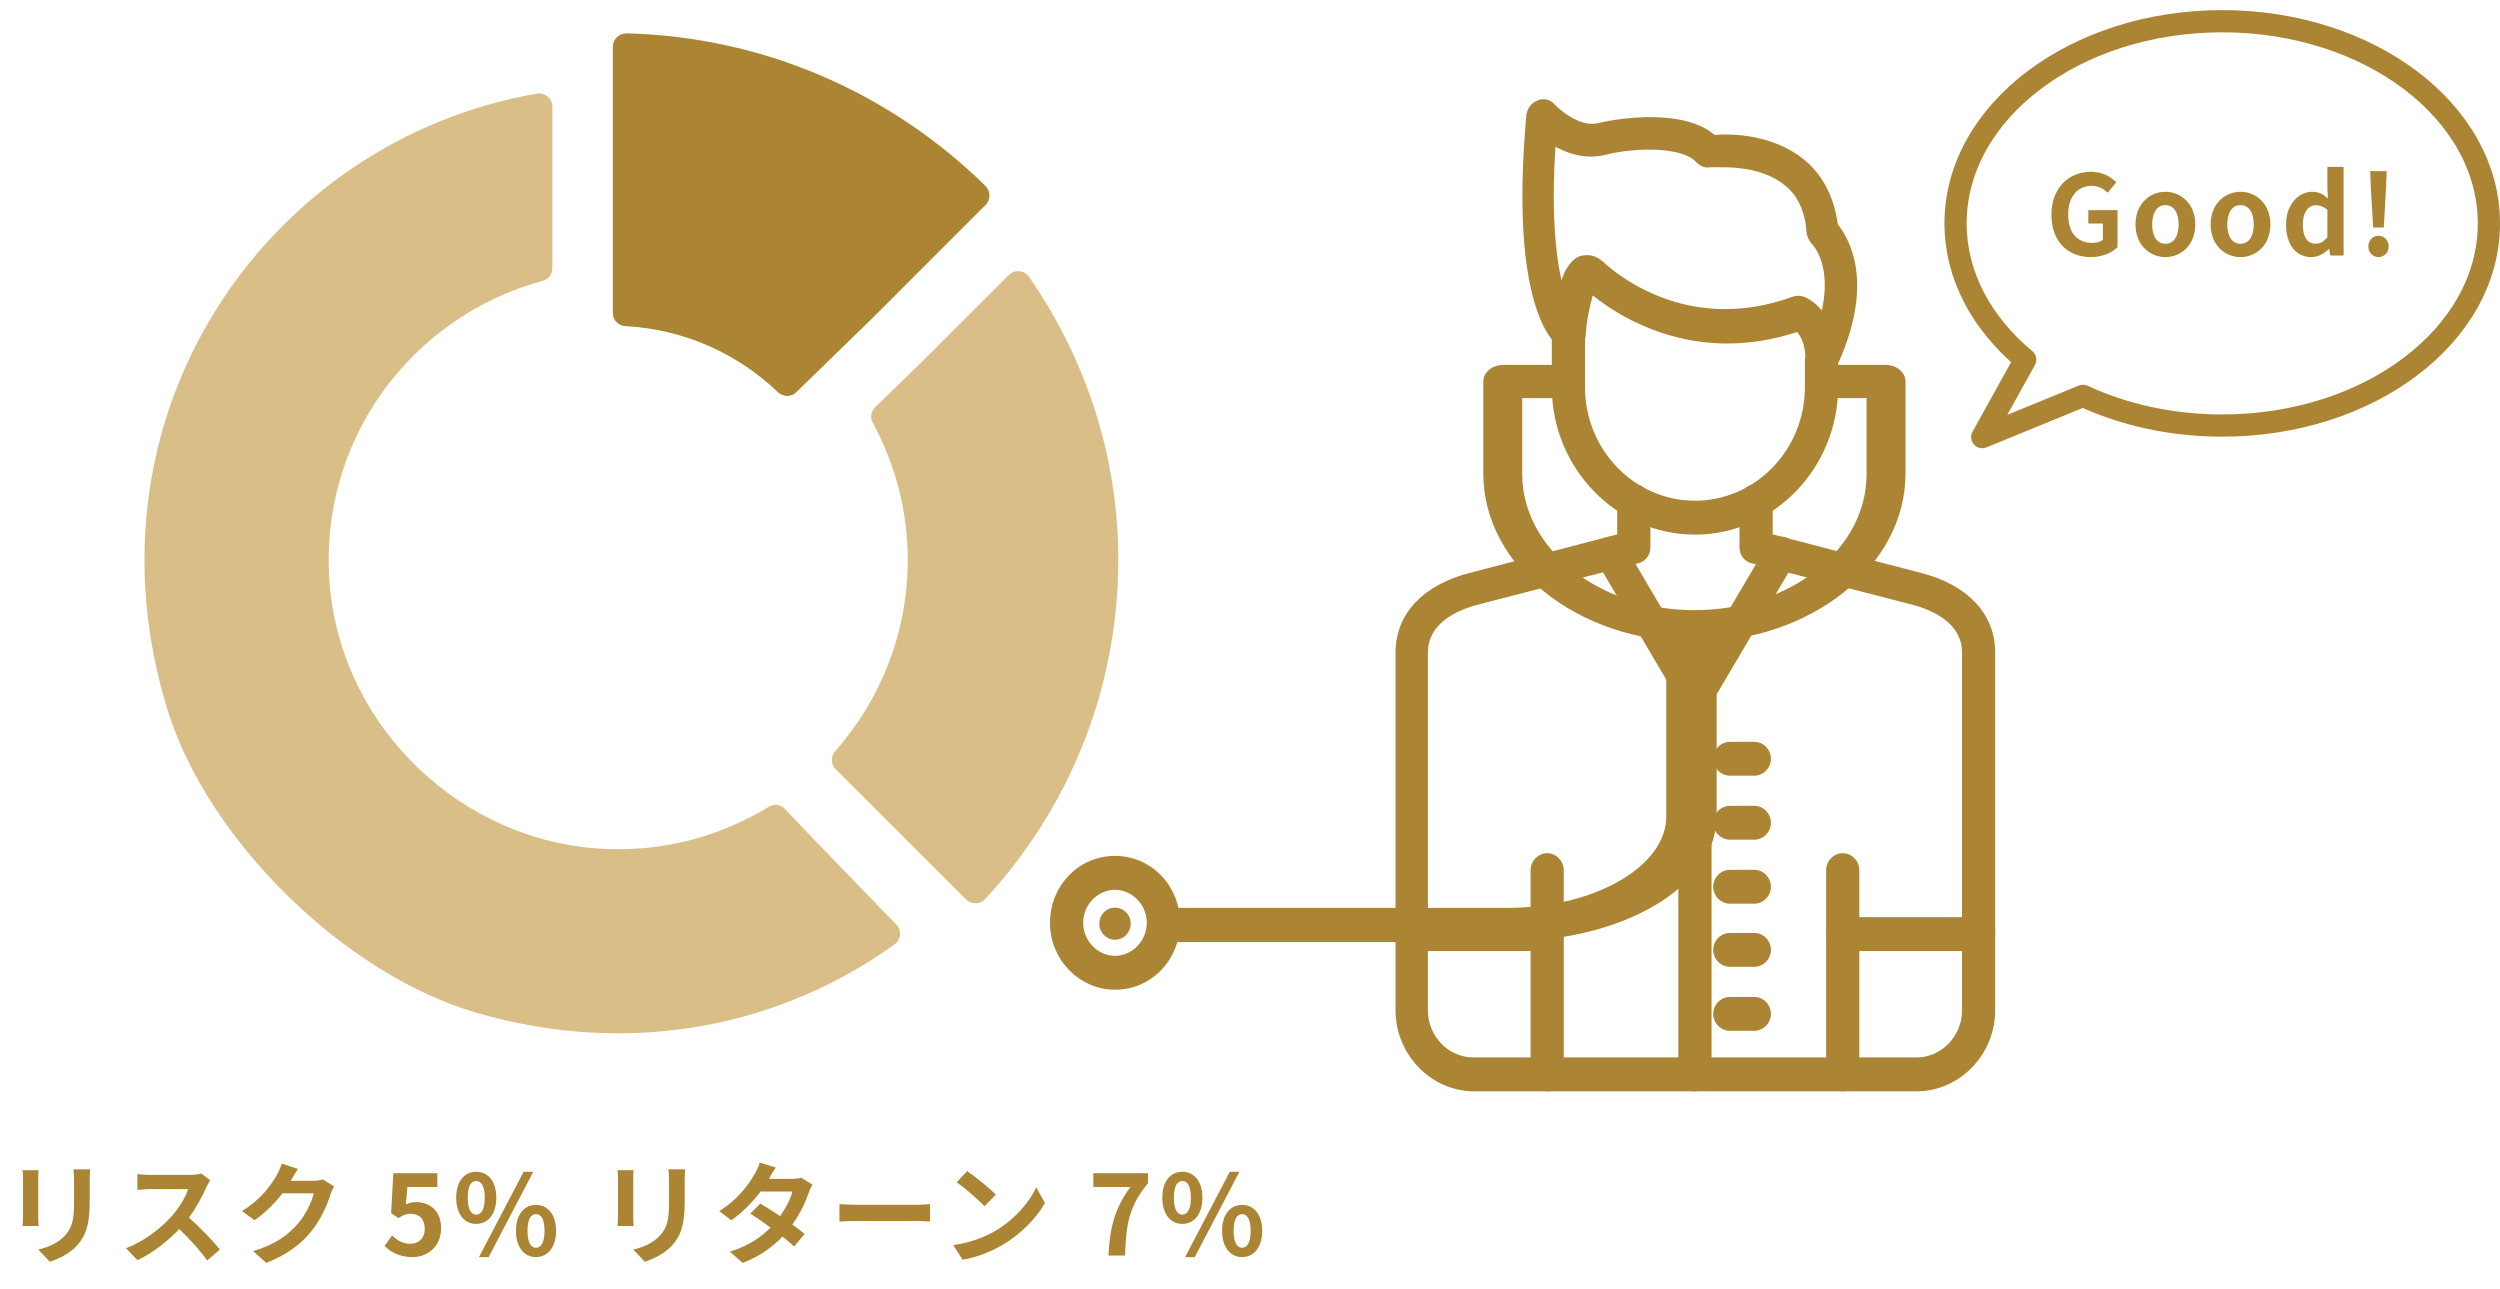
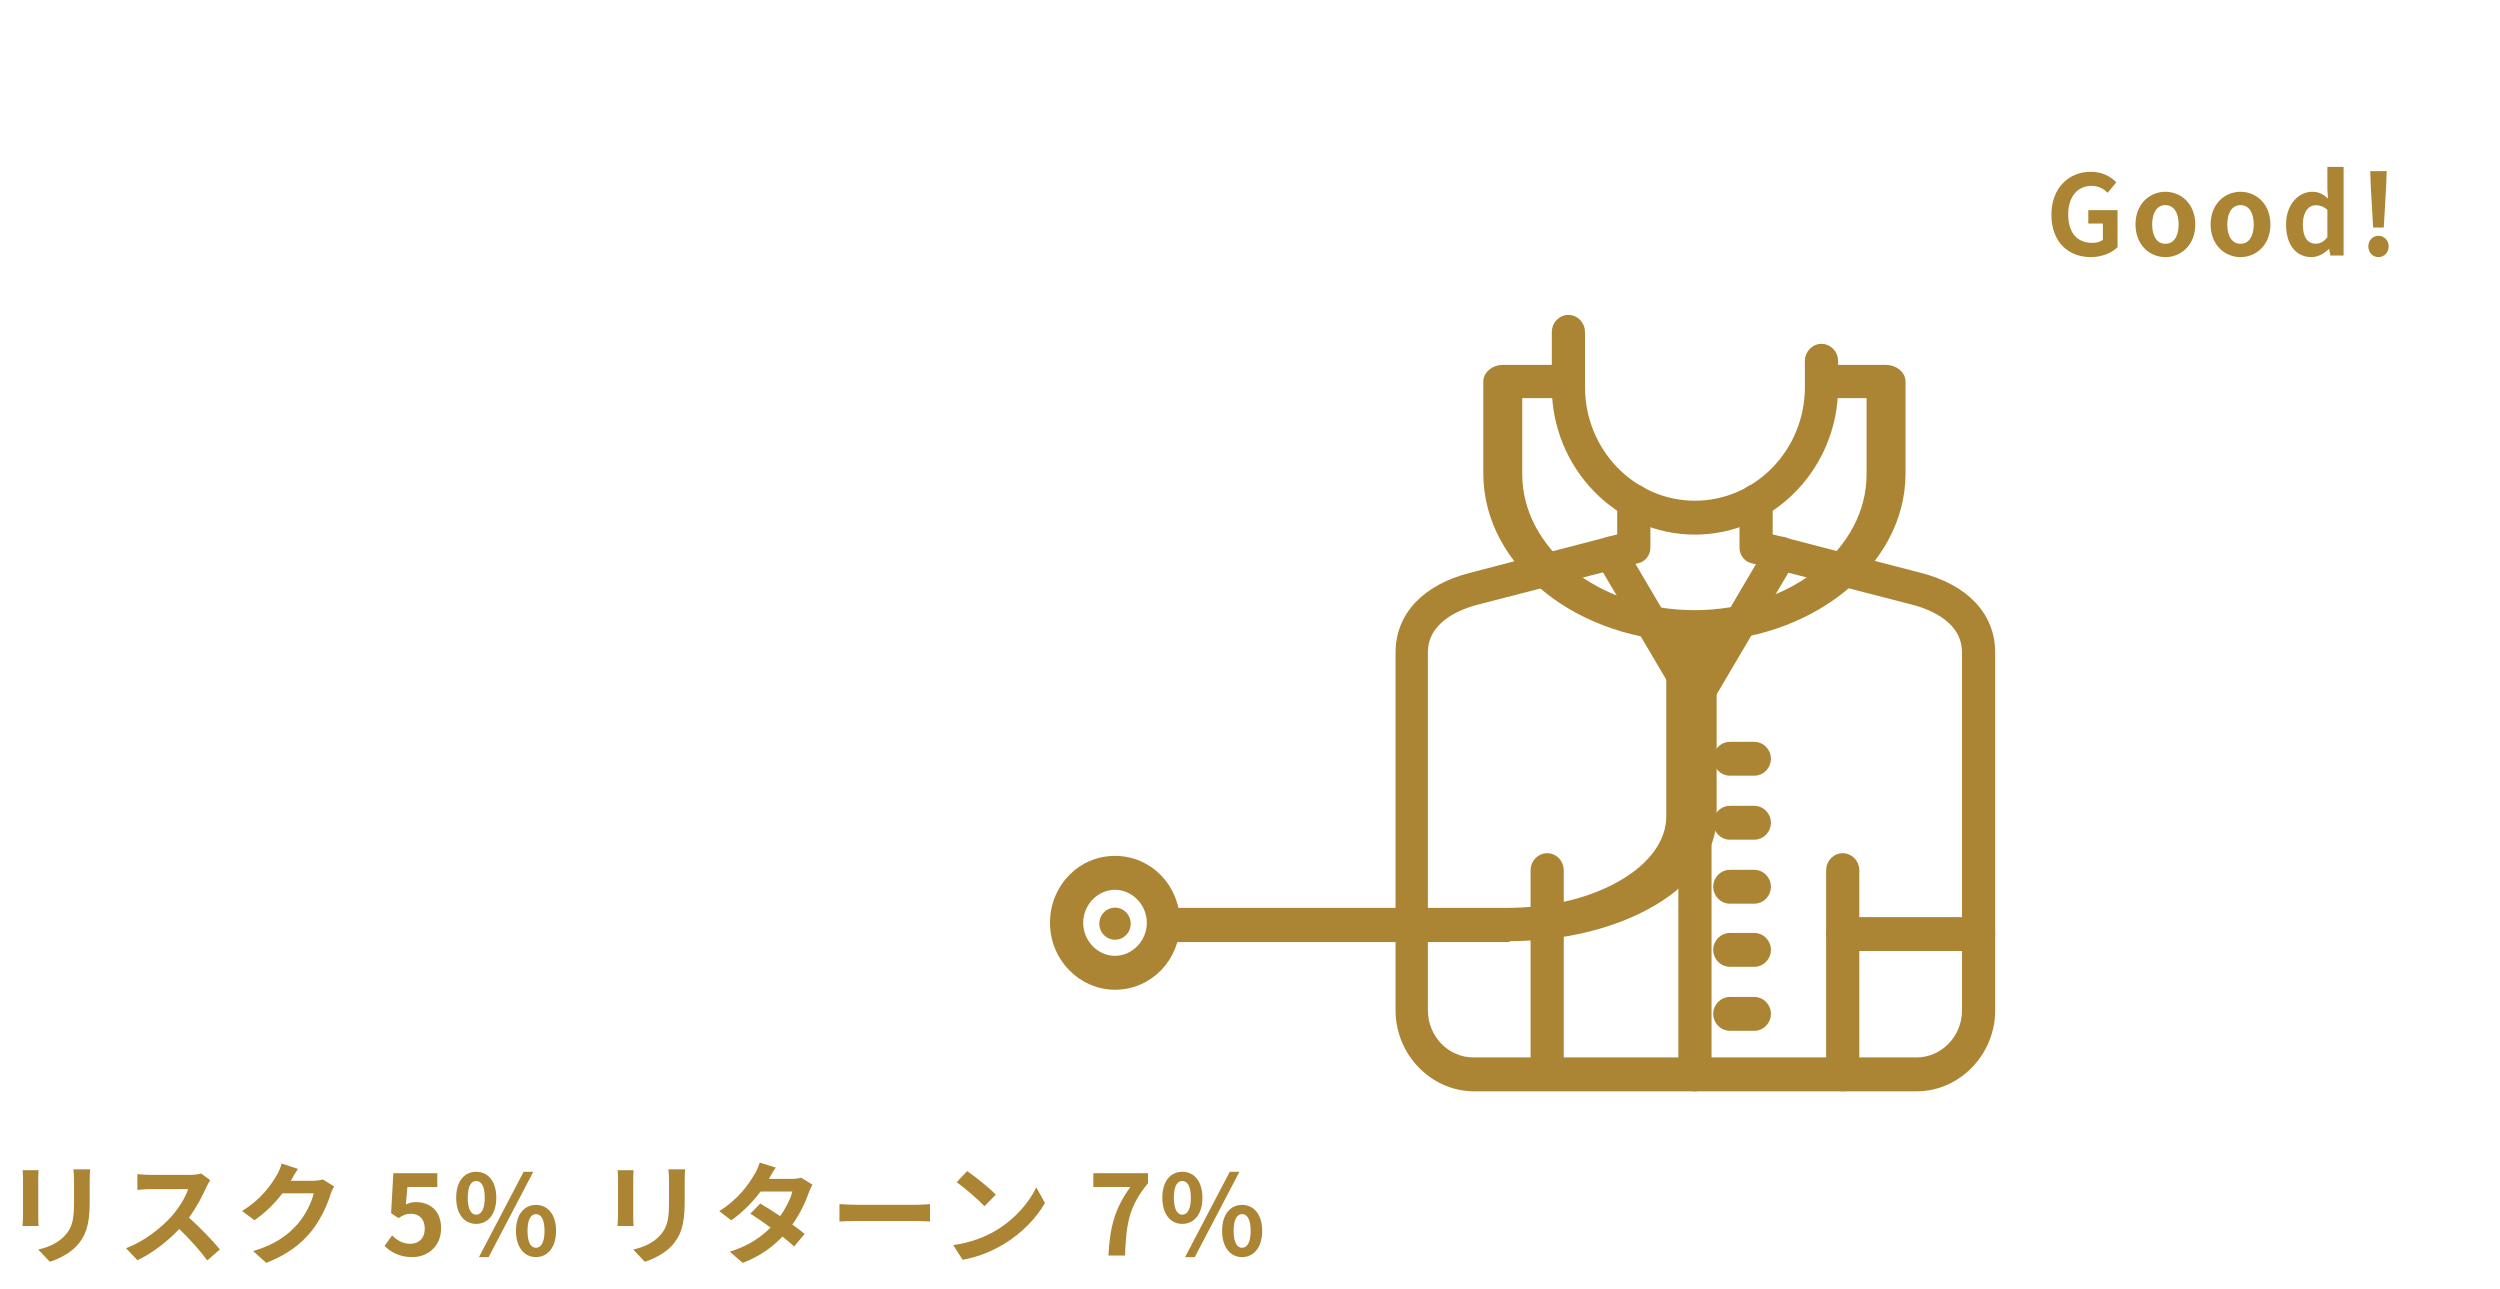
<svg xmlns="http://www.w3.org/2000/svg" width="225" height="116" viewBox="0 0 225 116" fill="none">
  <path d="M172.495 97.969H132.672H132.596V97.968C128.893 97.925 125.849 94.746 125.849 90.933V58.741C125.849 55.354 128.261 52.836 132.381 51.792C132.381 51.792 132.381 51.792 132.382 51.792L145.798 48.29V45.091C145.798 44.408 146.361 43.815 147.042 43.815C147.723 43.815 148.286 44.408 148.286 45.091V49.273C148.286 49.852 147.908 50.358 147.324 50.464L132.964 54.17C132.062 54.403 130.875 54.826 129.92 55.556C128.971 56.282 128.26 57.299 128.26 58.741V90.933C128.26 93.406 130.219 95.417 132.596 95.417H172.495C174.871 95.417 176.831 93.406 176.831 90.933V58.741C176.831 57.299 176.12 56.282 175.171 55.556C174.215 54.826 173.029 54.403 172.126 54.17L157.766 50.464C157.182 50.358 156.805 49.852 156.805 49.273V45.091C156.805 44.408 157.368 43.815 158.049 43.815C158.729 43.815 159.292 44.408 159.292 45.091V48.29L172.785 51.792C172.785 51.792 172.786 51.792 172.786 51.792C176.906 52.836 179.318 55.354 179.318 58.741V90.933C179.318 94.772 176.232 97.969 172.495 97.969Z" fill="#AB8533" stroke="#AB8533" stroke-width="0.5" />
  <path d="M165.178 34.834C165.178 41.986 159.494 47.866 152.545 47.866C145.597 47.866 139.913 41.986 139.913 34.834V29.863C139.913 29.18 140.476 28.587 141.157 28.587C141.837 28.587 142.4 29.18 142.4 29.863V34.834C142.4 40.621 146.958 45.314 152.545 45.314C158.132 45.314 162.69 40.621 162.69 34.834V32.466C162.69 31.784 163.254 31.191 163.934 31.191C164.615 31.191 165.178 31.784 165.178 32.466V34.834Z" fill="#AB8533" stroke="#AB8533" stroke-width="0.5" />
  <path d="M152.545 64.12L152.543 64.104C152.324 64.06 152.122 63.934 151.987 63.835C151.897 63.769 151.82 63.704 151.767 63.656C151.74 63.631 151.718 63.611 151.703 63.596L151.685 63.578L151.68 63.573L151.678 63.571L151.678 63.571L151.678 63.57L151.678 63.57C151.678 63.57 151.678 63.57 151.857 63.396L151.678 63.57L151.657 63.549L151.642 63.523L143.924 50.43C143.539 49.828 143.748 49.132 144.301 48.751C144.588 48.554 144.91 48.499 145.212 48.577C145.511 48.654 145.771 48.856 145.952 49.137L145.953 49.137L145.958 49.146L152.621 60.458L159.28 49.154C159.581 48.548 160.355 48.358 160.929 48.742C161.519 49.058 161.689 49.851 161.319 50.429L153.606 63.516C153.54 63.645 153.432 63.74 153.332 63.809C153.226 63.882 153.108 63.939 153.003 63.982C152.898 64.026 152.798 64.058 152.726 64.08C152.716 64.083 152.707 64.085 152.698 64.088V64.12H152.545Z" fill="#AB8533" stroke="#AB8533" stroke-width="0.5" />
  <path d="M167.088 96.693C167.088 97.376 166.525 97.969 165.845 97.969C165.164 97.969 164.601 97.376 164.601 96.693V78.309C164.601 77.626 165.164 77.033 165.845 77.033C166.525 77.033 167.088 77.626 167.088 78.309V96.693Z" fill="#AB8533" stroke="#AB8533" stroke-width="0.5" />
-   <path d="M140.489 96.693C140.489 97.376 139.926 97.969 139.246 97.969C138.565 97.969 138.002 97.376 138.002 96.693V78.309C138.002 77.626 138.565 77.033 139.246 77.033C139.926 77.033 140.489 77.626 140.489 78.309V96.693Z" fill="#AB8533" stroke="#AB8533" stroke-width="0.5" />
+   <path d="M140.489 96.693C138.565 97.969 138.002 97.376 138.002 96.693V78.309C138.002 77.626 138.565 77.033 139.246 77.033C139.926 77.033 140.489 77.626 140.489 78.309V96.693Z" fill="#AB8533" stroke="#AB8533" stroke-width="0.5" />
  <path d="M178.074 85.343H165.845C165.164 85.343 164.601 84.751 164.601 84.068C164.601 83.385 165.164 82.793 165.845 82.793H178.074C178.755 82.793 179.318 83.385 179.318 84.068C179.318 84.751 178.755 85.343 178.074 85.343Z" fill="#AB8533" stroke="#AB8533" stroke-width="0.5" />
-   <path d="M139.246 85.343H127.016C126.336 85.343 125.773 84.751 125.773 84.068C125.773 83.385 126.336 82.793 127.016 82.793H139.246C139.926 82.793 140.489 83.385 140.489 84.068C140.489 84.751 139.926 85.343 139.246 85.343Z" fill="#AB8533" stroke="#AB8533" stroke-width="0.5" />
  <path d="M153.789 96.693C153.789 97.376 153.225 97.969 152.545 97.969C151.864 97.969 151.301 97.376 151.301 96.693V62.844C151.301 62.161 151.864 61.568 152.545 61.568C153.225 61.568 153.789 62.161 153.789 62.844V96.693Z" fill="#AB8533" stroke="#AB8533" stroke-width="0.5" />
  <path d="M157.896 69.563H155.679C154.999 69.563 154.435 68.971 154.435 68.288C154.435 67.605 154.999 67.013 155.679 67.013H157.896C158.576 67.013 159.139 67.605 159.139 68.288C159.139 68.971 158.576 69.563 157.896 69.563Z" fill="#AB8533" stroke="#AB8533" stroke-width="0.5" />
  <path d="M157.896 75.323H155.679C154.999 75.323 154.435 74.73 154.435 74.047C154.435 73.365 154.999 72.772 155.679 72.772H157.896C158.576 72.772 159.139 73.365 159.139 74.047C159.139 74.73 158.576 75.323 157.896 75.323Z" fill="#AB8533" stroke="#AB8533" stroke-width="0.5" />
  <path d="M157.896 81.082H155.679C154.999 81.082 154.435 80.49 154.435 79.807C154.435 79.124 154.999 78.532 155.679 78.532H157.896C158.576 78.532 159.139 79.124 159.139 79.807C159.139 80.49 158.576 81.082 157.896 81.082Z" fill="#AB8533" stroke="#AB8533" stroke-width="0.5" />
  <path d="M157.896 86.763H155.679C154.999 86.763 154.435 86.171 154.435 85.488C154.435 84.806 154.999 84.213 155.679 84.213H157.896C158.576 84.213 159.139 84.806 159.139 85.488C159.139 86.171 158.576 86.763 157.896 86.763Z" fill="#AB8533" stroke="#AB8533" stroke-width="0.5" />
  <path d="M157.896 92.524H155.679C154.999 92.524 154.435 91.931 154.435 91.249C154.435 90.566 154.999 89.973 155.679 89.973H157.896C158.576 89.973 159.139 90.566 159.139 91.249C159.139 91.931 158.576 92.524 157.896 92.524Z" fill="#AB8533" stroke="#AB8533" stroke-width="0.5" />
-   <path d="M138.453 9.278C138.856 9.077 139.436 9.174 139.743 9.581L139.756 9.594C139.771 9.61 139.795 9.634 139.826 9.664C139.888 9.725 139.98 9.812 140.097 9.916C140.333 10.123 140.668 10.393 141.07 10.645C141.882 11.156 142.916 11.566 143.924 11.314L143.927 11.314C144.936 11.073 146.868 10.754 148.872 10.794C150.82 10.833 152.899 11.212 154.236 12.401C155.723 12.254 159.502 12.307 162.259 14.6L162.26 14.6C163.907 15.976 164.845 17.908 165.166 20.291C165.655 20.893 166.495 22.163 166.79 24.205C167.094 26.313 166.814 29.223 165.001 33.047L165 33.048C164.937 33.178 164.831 33.28 164.732 33.357C164.63 33.436 164.515 33.503 164.412 33.556C164.396 33.564 164.381 33.572 164.366 33.579L164.601 33.821H164.01H164.01H164.009H164.009H164.008H164.008H164.008H164.007H164.007H164.006H164.006H164.005H164.005H164.004H164.004H164.003H164.003H164.002H164.002H164.001H164.001H164H164H164H163.999H163.999H163.998H163.998H163.997H163.997H163.996H163.996H163.995H163.995H163.994H163.994H163.993H163.993H163.992H163.992H163.991H163.991H163.99H163.99H163.989H163.989H163.988H163.987H163.987H163.986H163.986H163.985H163.985H163.984H163.984H163.983H163.983H163.982H163.982H163.981H163.981H163.98H163.98H163.979H163.978H163.978H163.977H163.977H163.976H163.976H163.975H163.975H163.974H163.974H163.973H163.972H163.972H163.971H163.971H163.97H163.97H163.969H163.969H163.968H163.967H163.967H163.966H163.966H163.965H163.965H163.964H163.964H163.963H163.962H163.962H163.961H163.961H163.96H163.96H163.959H163.958H163.958H163.957H163.957H163.956H163.956H163.955H163.954H163.954H163.953H163.953H163.952H163.952H163.951H163.95H163.95H163.949H163.949H163.948H163.947H163.947H163.946H163.946H163.945H163.945H163.944H163.943H163.943H163.942H163.942H163.941H163.94H163.94H163.939H163.939H163.938H163.937H163.937H163.936H163.936H163.935H163.935H163.934H163.933H163.933H163.932H163.932H163.931H163.93H163.93H163.929H163.929H163.928H163.927H163.927H163.926H163.926H163.925H163.924H163.924H163.923H163.923H163.922H163.921H163.921H163.92H163.92H163.919H163.918H163.918H163.917H163.917H163.916H163.915H163.915H163.914H163.914H163.913H163.912H163.912H163.911H163.911H163.91H163.909H163.909H163.908H163.908H163.907H163.907H163.906H163.905H163.905H163.904H163.904H163.903H163.902H163.902H163.901H163.901H163.9H163.899H163.899H163.898H163.898H163.897H163.896H163.896H163.895H163.895H163.894H163.893H163.893H163.892H163.892H163.891H163.891H163.89H163.889H163.889H163.888H163.888H163.887H163.886H163.886H163.885H163.885H163.884H163.884H163.883H163.882H163.882H163.881H163.881H163.88H163.879H163.879H163.878H163.878H163.877H163.877H163.876H163.875H163.875H163.874H163.874H163.873H163.873H163.872H163.871H163.871H163.87H163.87H163.869H163.869H163.868H163.868H163.867H163.866H163.866H163.865H163.865H163.864H163.864H163.863H163.863H163.862H163.861H163.861H163.86H163.86H163.859H163.859H163.858H163.858H163.857H163.856H163.856H163.855H163.855H163.854H163.854H163.853H163.853H163.852H163.852H163.851H163.851H163.85H163.85H163.849H163.848H163.848H163.847H163.847H163.846H163.846H163.845H163.845H163.844H163.844H163.843H163.843H163.842H163.842H163.841H163.841H163.84H163.84H163.839H163.839H163.838H163.838H163.837H163.837H163.836H163.836H163.835H163.835H163.834H163.834H163.833H163.833H163.832H163.832H163.831H163.831H163.831H163.83H163.83H163.829H163.829H163.828H163.828H163.827H163.827H163.826H163.826H163.825H163.825H163.824H163.824H163.824H163.823H163.823H163.822H163.822H163.821H163.821H163.82H163.82H163.82H163.819H163.819H163.818H163.818H163.817H163.817H163.817H163.816H163.816H163.815H163.815H163.815H163.814H163.814H163.813H163.813H163.813H163.812H163.812H163.811H163.811H163.811H163.81H163.81H163.809H163.809H163.809H163.808H163.808H163.808H163.807H163.807H163.806H163.806H163.806H163.805H163.805H163.805H163.804H163.804H163.804H163.803H163.803H163.803H163.802H163.802H163.802H163.801H163.801H163.801H163.8H163.8H163.8H163.799H163.799H163.799H163.798H163.798H163.798H163.797H163.797H163.797H163.796H163.796H163.796H163.796H163.795H163.795H163.795H163.794H163.794H163.794H163.794H163.793H163.793H163.793H163.793H163.792H163.792H163.792H163.792H163.791H163.791H163.791H163.791H163.79H163.79H163.79H163.79H163.789H163.789H163.789H163.789H163.789H163.788H163.788H163.788H163.788H163.787H163.787H163.787H163.787H163.787H163.787H163.786H163.786H163.786H163.786H163.786H163.785H163.785H163.785H163.785H163.785H163.785H163.785H163.784H163.784H163.784H163.784H163.784H163.784H163.784H163.783H163.783H163.783H163.783H163.783H163.783H163.783H163.783H163.783H163.782H163.782H163.782H163.782H163.782H163.782H163.782H163.782H163.782H163.782H163.782H163.782H163.781H163.781H163.781H163.781H163.781H163.781H163.781H163.781H163.781H163.781H163.781H163.781H163.781H163.781H163.781H163.76L163.739 33.817C163.149 33.716 162.767 33.207 162.767 32.624C162.767 30.76 162.165 29.931 161.813 29.594C159.545 30.357 157.424 30.665 155.45 30.665C149.347 30.665 144.993 27.642 143.24 26.171C143.04 26.694 142.864 27.415 142.73 28.114C142.568 28.96 142.477 29.73 142.477 30.02C142.477 30.509 142.196 30.9 141.826 31.1C141.407 31.41 140.913 31.28 140.583 31.11L140.569 31.103L140.556 31.094C139.979 30.697 136.09 27.492 137.621 10.351L137.622 10.338L137.624 10.326C137.714 9.862 137.99 9.473 138.453 9.278ZM160.798 16.487L160.798 16.487L160.795 16.485C159.03 15.043 156.583 14.805 155.144 14.805H154.991H154.987H154.983H154.979H154.975H154.971H154.967H154.963H154.959H154.955H154.951H154.947H154.943H154.939H154.935H154.931H154.927H154.923H154.919H154.915H154.912H154.908H154.904H154.9H154.896H154.892H154.888H154.884H154.88H154.876H154.873H154.869H154.865H154.861H154.857H154.853H154.849H154.846H154.842H154.838H154.834H154.83H154.827H154.823H154.819H154.815H154.811H154.808H154.804H154.8H154.796H154.793H154.789H154.785H154.781H154.778H154.774H154.77H154.766H154.763H154.759H154.755H154.752H154.748H154.744H154.741H154.737H154.733H154.73H154.726H154.722H154.719H154.715H154.711H154.708H154.704H154.701H154.697H154.693H154.69H154.686H154.683H154.679H154.676H154.672H154.668H154.665H154.661H154.658H154.654H154.651H154.647H154.644H154.64H154.637H154.633H154.63H154.626H154.623H154.619H154.616H154.612H154.609H154.606H154.602H154.599H154.595H154.592H154.589H154.585H154.582H154.578H154.575H154.572H154.568H154.565H154.561H154.558H154.555H154.551H154.548H154.545H154.541H154.538H154.535H154.532H154.528H154.525H154.522H154.518H154.515H154.512H154.509H154.505H154.502H154.499H154.496H154.493H154.489H154.486H154.483H154.48H154.477H154.473H154.47H154.467H154.464H154.461H154.458H154.454H154.451H154.448H154.445H154.442H154.439H154.436H154.433H154.43H154.426H154.423H154.42H154.417H154.414H154.411H154.408H154.405H154.402H154.399H154.396H154.393H154.39H154.387H154.384H154.381H154.378H154.375H154.372H154.369H154.366H154.363H154.361H154.358H154.355H154.352H154.349H154.346H154.343H154.34H154.337H154.335H154.332H154.329H154.326H154.323H154.32H154.318H154.315H154.312H154.309H154.306H154.304H154.301H154.298H154.295H154.293H154.29H154.287H154.284H154.282H154.279H154.276H154.273H154.271H154.268H154.265H154.263H154.26H154.257H154.255H154.252H154.25H154.247H154.244H154.242H154.239H154.236H154.234H154.231H154.229H154.226H154.224H154.221H154.219H154.216H154.213H154.211H154.208H154.206H154.203H154.201H154.198H154.196H154.194H154.191H154.189H154.186H154.184H154.181H154.179H154.176H154.174H154.172H154.169H154.167H154.165H154.162H154.16H154.157H154.155H154.153H154.151H154.148H154.146H154.144H154.141H154.139H154.137H154.134H154.132H154.13H154.128H154.125H154.123H154.121H154.119H154.117H154.114H154.112H154.11H154.108H154.106H154.104H154.101H154.099H154.097H154.095H154.093H154.091H154.089H154.087H154.085H154.082H154.08H154.078H154.076H154.074H154.072H154.07H154.068H154.066H154.064H154.062H154.06H154.058H154.056H154.054H154.052H154.05H154.048H154.047H154.045H154.043H154.041H154.039H154.037H154.035H154.033H154.031H154.03H154.028H154.026H154.024H154.022H154.02H154.019H154.017H154.015H154.013H154.012H154.01H154.008H154.006H154.005H154.003H154.001H154H153.998H153.996H153.994H153.993H153.991H153.989H153.988H153.986H153.985H153.983H153.981H153.98H153.978H153.977H153.975H153.973H153.972H153.97H153.969H153.967H153.966H153.964H153.963H153.961H153.96H153.958H153.957H153.955H153.954H153.953H153.951H153.95H153.948H153.947H153.945H153.944H153.943H153.941H153.94H153.939H153.937H153.936H153.935H153.933H153.932H153.931H153.929H153.928H153.927H153.926H153.924H153.923H153.922H153.921H153.92H153.918H153.917H153.916H153.915H153.914H153.913H153.911H153.91H153.909H153.908H153.907H153.906H153.905H153.904H153.903H153.901H153.9H153.899H153.898H153.897H153.896H153.895H153.894H153.893H153.892H153.891H153.89H153.89H153.889H153.888H153.887H153.886H153.885H153.884H153.883H153.882H153.881H153.881H153.88H153.879H153.878H153.877H153.876H153.876H153.875H153.874H153.874C153.455 14.897 153.075 14.672 152.824 14.414L152.824 14.414L152.815 14.404C152.514 14.059 152.024 13.786 151.387 13.59C150.753 13.394 149.996 13.28 149.188 13.237C147.57 13.149 145.78 13.344 144.429 13.693L144.427 13.693C142.611 14.143 140.94 13.508 139.771 12.787C139.286 19.811 139.866 23.842 140.514 26.16C140.577 25.922 140.644 25.684 140.718 25.456C140.882 24.948 141.081 24.467 141.332 24.119C141.652 23.626 142.094 23.228 142.671 23.221C143.381 23.145 143.828 23.511 144.112 23.744C144.149 23.774 144.183 23.802 144.214 23.826L144.228 23.837L144.241 23.85L144.307 23.919L144.311 23.922C146.051 25.481 152.446 30.208 161.402 26.945L161.402 26.945L161.407 26.943C161.681 26.849 161.961 26.846 162.236 26.936C162.253 26.939 162.267 26.944 162.273 26.945L162.274 26.946C162.296 26.952 162.319 26.961 162.344 26.97C162.393 26.99 162.455 27.018 162.527 27.055C162.67 27.13 162.857 27.244 163.065 27.407C163.382 27.654 163.749 28.014 164.083 28.518C164.687 26.215 164.512 24.571 164.173 23.487C163.818 22.351 163.278 21.81 163.223 21.755C163.221 21.753 163.22 21.752 163.219 21.752L163.202 21.734L163.189 21.713L163.185 21.707C163.111 21.593 163.028 21.464 162.964 21.331C162.899 21.199 162.845 21.045 162.843 20.878C162.693 18.956 162.025 17.456 160.798 16.487Z" fill="#AB8533" stroke="#AB8533" stroke-width="0.5" />
  <path d="M94.75 83.053C94.75 86.263 97.303 88.826 100.35 88.826C103.477 88.826 105.951 86.261 105.951 83.053C105.951 79.846 103.477 77.28 100.35 77.28C97.224 77.28 94.75 79.846 94.75 83.053ZM97.237 83.053C97.237 81.29 98.662 79.832 100.35 79.832C102.039 79.832 103.463 81.29 103.463 83.053C103.463 84.816 102.039 86.275 100.35 86.275C98.662 86.275 97.237 84.816 97.237 83.053Z" fill="#AB8533" stroke="#AB8533" stroke-width="0.5" />
  <path d="M100.35 84.328C101.002 84.328 101.517 83.785 101.517 83.132C101.517 82.478 101.002 81.935 100.35 81.935C99.698 81.935 99.183 82.478 99.183 83.132C99.183 83.785 99.698 84.328 100.35 84.328Z" fill="#AB8533" stroke="#AB8533" stroke-width="0.5" />
  <path d="M135.656 84.537H135.724L135.782 84.502L135.86 84.457C140.897 84.446 145.467 83.24 148.792 81.283C152.126 79.321 154.248 76.573 154.248 73.49V58.294C154.248 57.885 153.955 57.558 153.598 57.348C153.233 57.133 152.746 57.004 152.232 57.004C151.717 57.004 151.231 57.133 150.865 57.348C150.508 57.558 150.215 57.885 150.215 58.294V73.49C150.215 75.764 148.636 77.876 145.991 79.433C143.352 80.986 139.695 81.957 135.656 81.957H105.764C105.25 81.957 104.763 82.087 104.398 82.302C104.041 82.512 103.748 82.838 103.748 83.247C103.748 83.656 104.041 83.982 104.398 84.192C104.763 84.407 105.25 84.537 105.764 84.537H135.656Z" fill="#AB8533" stroke="#AB8533" stroke-width="0.5" />
  <path d="M133.747 42.614C133.747 50.851 142.201 57.504 152.4 57.504H152.593C162.792 57.504 171.247 50.851 171.247 42.614V34.337C171.247 33.974 171.052 33.659 170.779 33.442C170.505 33.224 170.137 33.09 169.744 33.09H164.252C163.859 33.09 163.491 33.224 163.217 33.442C162.944 33.659 162.749 33.974 162.749 34.337C162.749 34.699 162.944 35.014 163.217 35.232C163.491 35.45 163.859 35.583 164.252 35.583H168.241V42.691C168.241 49.554 161.279 55.164 152.497 55.164C143.715 55.164 136.752 49.478 136.752 42.691V35.583H140.741C141.134 35.583 141.502 35.45 141.776 35.232C142.049 35.014 142.244 34.699 142.244 34.337C142.244 33.974 142.049 33.659 141.776 33.442C141.502 33.224 141.134 33.09 140.741 33.09H135.249C134.857 33.09 134.488 33.224 134.214 33.442C133.941 33.659 133.747 33.974 133.747 34.337V42.614Z" fill="#AB8533" stroke="#AB8533" stroke-width="0.5" />
-   <path d="M70.629 72.792C70.25 72.388 69.653 72.324 69.179 72.615C64.908 75.226 59.837 76.656 54.405 76.402C41.587 75.803 30.833 65.558 29.689 52.787C28.521 39.725 37.02 28.469 48.836 25.28C49.352 25.141 49.717 24.689 49.717 24.154V9.61C49.717 8.876 49.051 8.298 48.329 8.424C24.117 12.607 6.894 37.171 15.05 63.806C18.657 75.586 31.011 87.687 42.843 91.138C56.93 95.245 70.394 92.279 80.528 84.983C81.104 84.569 81.172 83.736 80.682 83.225C78.413 80.867 72.564 74.861 70.629 72.792ZM92.6 24.902C92.18 24.298 91.301 24.234 90.783 24.755L82.93 32.6L78.754 36.662C78.375 37.029 78.301 37.597 78.552 38.063C80.547 41.733 81.696 45.922 81.696 50.392C81.696 56.996 79.223 63.016 75.165 67.606C74.748 68.077 74.753 68.775 75.198 69.218L86.936 80.95C87.412 81.423 88.198 81.421 88.653 80.928C96.089 72.906 100.646 62.187 100.646 50.392C100.646 40.899 97.636 32.15 92.6 24.902Z" fill="#D9BF87" />
-   <path d="M88.699 16.742C80.33 8.515 68.973 3.321 56.391 3C55.715 2.984 55.153 3.544 55.153 4.219V28.178C55.153 28.817 55.663 29.32 56.304 29.356C61.611 29.636 66.397 31.846 70.003 35.287C70.475 35.737 71.2 35.756 71.667 35.301L78.565 28.587L88.694 18.456C89.165 17.987 89.173 17.209 88.699 16.742Z" fill="#AB8533" />
  <path d="M8.113 105.24C8.093 105.52 8.073 105.84 8.073 106.24V108.22C8.073 110.37 7.653 111.3 6.913 112.12C6.253 112.84 5.213 113.33 4.483 113.56L3.443 112.46C4.433 112.23 5.243 111.85 5.843 111.2C6.533 110.45 6.663 109.7 6.663 108.14V106.24C6.663 105.84 6.643 105.52 6.603 105.24H8.113ZM3.473 105.32C3.453 105.55 3.443 105.77 3.443 106.09V109.47C3.443 109.72 3.453 110.11 3.473 110.34H2.023C2.033 110.15 2.073 109.76 2.073 109.46V106.09C2.073 105.9 2.063 105.55 2.033 105.32H3.473ZM18.923 106.22C18.843 106.33 18.663 106.64 18.573 106.84C18.233 107.62 17.673 108.69 17.003 109.59C17.993 110.45 19.203 111.73 19.793 112.45L18.653 113.44C18.003 112.54 17.073 111.52 16.133 110.61C15.073 111.73 13.743 112.77 12.373 113.42L11.343 112.34C12.953 111.74 14.503 110.52 15.443 109.47C16.103 108.72 16.713 107.73 16.933 107.02H13.543C13.123 107.02 12.573 107.08 12.363 107.09V105.67C12.633 105.71 13.243 105.74 13.543 105.74H17.073C17.503 105.74 17.903 105.68 18.103 105.61L18.923 106.22ZM26.813 105.2C26.583 105.55 26.323 106 26.203 106.22C26.193 106.24 26.183 106.25 26.173 106.27H28.183C28.493 106.27 28.823 106.22 29.053 106.15L30.073 106.78C29.963 106.97 29.823 107.25 29.743 107.5C29.473 108.39 28.903 109.72 28.003 110.84C27.053 112 25.843 112.92 23.963 113.66L22.783 112.6C24.833 111.99 25.943 111.12 26.813 110.13C27.493 109.35 28.073 108.15 28.233 107.4H25.423C24.753 108.27 23.883 109.15 22.903 109.82L21.783 108.99C23.533 107.92 24.403 106.63 24.903 105.77C25.053 105.52 25.263 105.06 25.353 104.72L26.813 105.2ZM37.109 113.14C35.939 113.14 35.159 112.68 34.609 112.13L35.289 111.19C35.709 111.6 36.229 111.94 36.919 111.94C37.689 111.94 38.229 111.45 38.229 110.58C38.229 109.72 37.729 109.24 36.979 109.24C36.539 109.24 36.299 109.35 35.869 109.63L35.199 109.19L35.399 105.59H39.359V106.83H36.669L36.529 108.4C36.829 108.26 37.079 108.19 37.419 108.19C38.659 108.19 39.699 108.93 39.699 110.54C39.699 112.19 38.479 113.14 37.109 113.14ZM42.857 110.15C41.797 110.15 41.057 109.28 41.057 107.79C41.057 106.31 41.797 105.46 42.857 105.46C43.917 105.46 44.667 106.31 44.667 107.79C44.667 109.28 43.917 110.15 42.857 110.15ZM42.857 109.32C43.287 109.32 43.627 108.88 43.627 107.79C43.627 106.7 43.287 106.29 42.857 106.29C42.427 106.29 42.097 106.7 42.097 107.79C42.097 108.88 42.427 109.32 42.857 109.32ZM43.107 113.14L47.127 105.46H47.997L43.977 113.14H43.107ZM48.237 113.14C47.187 113.14 46.437 112.26 46.437 110.78C46.437 109.29 47.187 108.44 48.237 108.44C49.287 108.44 50.047 109.29 50.047 110.78C50.047 112.26 49.287 113.14 48.237 113.14ZM48.237 112.3C48.667 112.3 49.007 111.87 49.007 110.78C49.007 109.69 48.667 109.27 48.237 109.27C47.807 109.27 47.477 109.69 47.477 110.78C47.477 111.87 47.807 112.3 48.237 112.3ZM61.662 105.24C61.642 105.52 61.622 105.84 61.622 106.24V108.22C61.622 110.37 61.202 111.3 60.462 112.12C59.802 112.84 58.762 113.33 58.032 113.56L56.992 112.46C57.982 112.23 58.792 111.85 59.392 111.2C60.082 110.45 60.212 109.7 60.212 108.14V106.24C60.212 105.84 60.192 105.52 60.152 105.24H61.662ZM57.022 105.32C57.002 105.55 56.992 105.77 56.992 106.09V109.47C56.992 109.72 57.002 110.11 57.022 110.34H55.572C55.582 110.15 55.622 109.76 55.622 109.46V106.09C55.622 105.9 55.612 105.55 55.582 105.32H57.022ZM69.822 105.08C69.572 105.43 69.322 105.88 69.202 106.1H71.232C71.542 106.1 71.882 106.06 72.102 105.99L73.122 106.62C73.012 106.81 72.882 107.08 72.792 107.33C72.522 108.14 72.022 109.21 71.312 110.21C71.742 110.52 72.132 110.81 72.422 111.05L71.472 112.18C71.202 111.93 70.832 111.62 70.422 111.29C69.542 112.22 68.402 113.07 66.842 113.66L65.682 112.65C67.412 112.12 68.522 111.31 69.352 110.48C68.702 110 68.042 109.55 67.532 109.23L68.422 108.32C68.952 108.62 69.582 109.03 70.212 109.45C70.732 108.73 71.162 107.86 71.312 107.24H68.452C67.752 108.17 66.822 109.13 65.812 109.83L64.732 109C66.482 107.91 67.412 106.54 67.912 105.67C68.072 105.43 68.282 104.97 68.372 104.63L69.822 105.08ZM75.552 108.37C75.912 108.4 76.642 108.43 77.162 108.43H82.532C83.002 108.43 83.442 108.39 83.702 108.37V109.94C83.462 109.93 82.952 109.89 82.532 109.89H77.162C76.592 109.89 75.922 109.91 75.552 109.94V108.37ZM87.044 105.4C87.744 105.87 89.044 106.91 89.624 107.52L88.604 108.56C88.084 108 86.834 106.91 86.104 106.4L87.044 105.4ZM85.794 112.06C87.354 111.84 88.654 111.33 89.624 110.75C91.334 109.74 92.634 108.21 93.264 106.86L94.044 108.27C93.284 109.62 91.954 111 90.344 111.97C89.334 112.58 88.044 113.14 86.634 113.38L85.794 112.06ZM99.759 113C99.889 110.43 100.319 108.79 101.729 106.83H98.399V105.59H103.319V106.49C101.599 108.59 101.369 110.1 101.249 113H99.759ZM106.408 110.15C105.348 110.15 104.608 109.28 104.608 107.79C104.608 106.31 105.348 105.46 106.408 105.46C107.468 105.46 108.218 106.31 108.218 107.79C108.218 109.28 107.468 110.15 106.408 110.15ZM106.408 109.32C106.838 109.32 107.178 108.88 107.178 107.79C107.178 106.7 106.838 106.29 106.408 106.29C105.978 106.29 105.648 106.7 105.648 107.79C105.648 108.88 105.978 109.32 106.408 109.32ZM106.658 113.14L110.678 105.46H111.548L107.528 113.14H106.658ZM111.788 113.14C110.738 113.14 109.988 112.26 109.988 110.78C109.988 109.29 110.738 108.44 111.788 108.44C112.838 108.44 113.598 109.29 113.598 110.78C113.598 112.26 112.838 113.14 111.788 113.14ZM111.788 112.3C112.218 112.3 112.558 111.87 112.558 110.78C112.558 109.69 112.218 109.27 111.788 109.27C111.358 109.27 111.028 109.69 111.028 110.78C111.028 111.87 111.358 112.3 111.788 112.3Z" fill="#AB8533" />
  <path d="M188.178 23.14C186.168 23.14 184.628 21.8 184.628 19.33C184.628 16.89 186.208 15.46 188.178 15.46C189.248 15.46 189.988 15.92 190.468 16.41L189.688 17.35C189.318 17 188.898 16.73 188.228 16.73C186.998 16.73 186.138 17.69 186.138 19.28C186.138 20.89 186.878 21.86 188.338 21.86C188.688 21.86 189.048 21.76 189.258 21.58V20.12H187.948V18.91H190.578V22.25C190.078 22.74 189.208 23.14 188.178 23.14ZM194.886 23.14C193.486 23.14 192.196 22.06 192.196 20.2C192.196 18.34 193.486 17.26 194.886 17.26C196.286 17.26 197.576 18.34 197.576 20.2C197.576 22.06 196.286 23.14 194.886 23.14ZM194.886 21.94C195.646 21.94 196.076 21.26 196.076 20.2C196.076 19.15 195.646 18.46 194.886 18.46C194.126 18.46 193.696 19.15 193.696 20.2C193.696 21.26 194.126 21.94 194.886 21.94ZM201.646 23.14C200.246 23.14 198.956 22.06 198.956 20.2C198.956 18.34 200.246 17.26 201.646 17.26C203.046 17.26 204.336 18.34 204.336 20.2C204.336 22.06 203.046 23.14 201.646 23.14ZM201.646 21.94C202.406 21.94 202.836 21.26 202.836 20.2C202.836 19.15 202.406 18.46 201.646 18.46C200.886 18.46 200.456 19.15 200.456 20.2C200.456 21.26 200.886 21.94 201.646 21.94ZM208.035 23.14C206.645 23.14 205.745 22.04 205.745 20.2C205.745 18.38 206.885 17.26 208.095 17.26C208.725 17.26 209.115 17.5 209.515 17.87L209.465 16.99V15.02H210.925V23H209.735L209.625 22.42H209.585C209.175 22.82 208.615 23.14 208.035 23.14ZM208.415 21.93C208.805 21.93 209.135 21.77 209.465 21.35V18.89C209.125 18.58 208.765 18.47 208.415 18.47C207.785 18.47 207.255 19.07 207.255 20.19C207.255 21.35 207.675 21.93 208.415 21.93ZM213.581 20.48L213.371 16.79L213.321 15.4H214.801L214.751 16.79L214.541 20.48H213.581ZM214.061 23.14C213.541 23.14 213.151 22.72 213.151 22.18C213.151 21.63 213.541 21.22 214.061 21.22C214.581 21.22 214.981 21.63 214.981 22.18C214.981 22.72 214.581 23.14 214.061 23.14Z" fill="#AB8533" />
-   <path d="M200 1.91C186.746 1.91 176 10.056 176 20.105C176 24.831 178.376 29.133 182.269 32.369L178.402 39.34L187.469 35.626C191.118 37.323 195.408 38.3 200 38.3C213.254 38.3 224 30.154 224 20.105C224 10.056 213.254 1.91 200 1.91Z" stroke="#AB8533" stroke-width="2" stroke-miterlimit="10" stroke-linecap="round" stroke-linejoin="round" />
</svg>